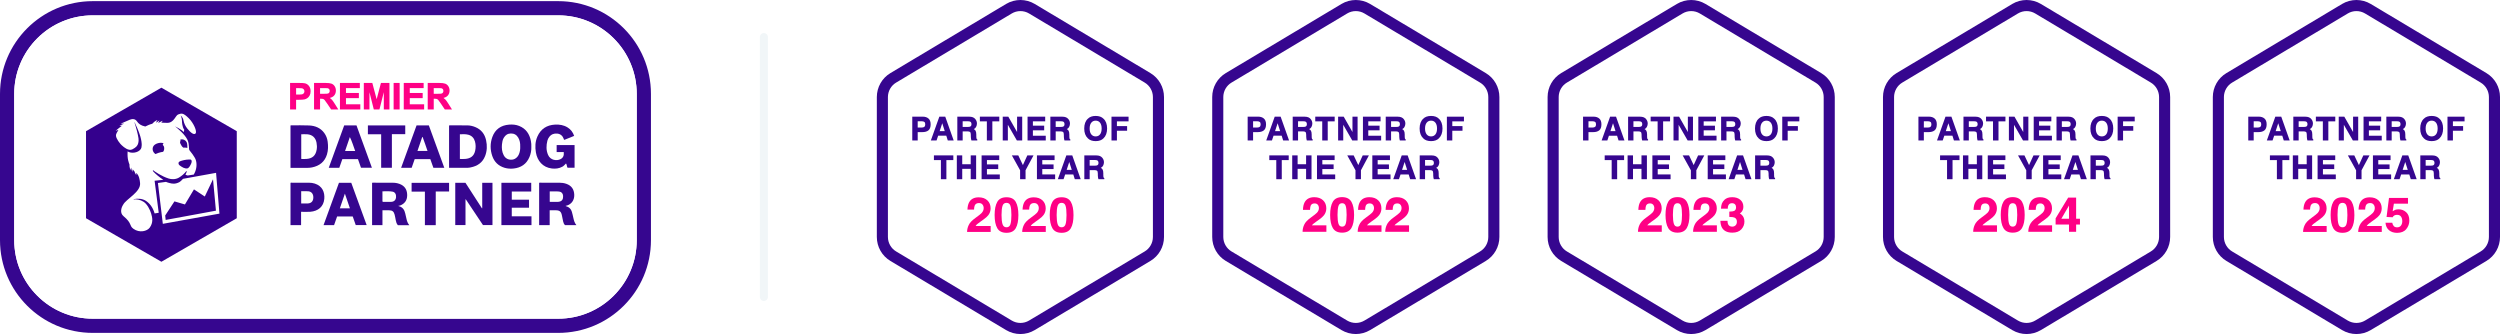
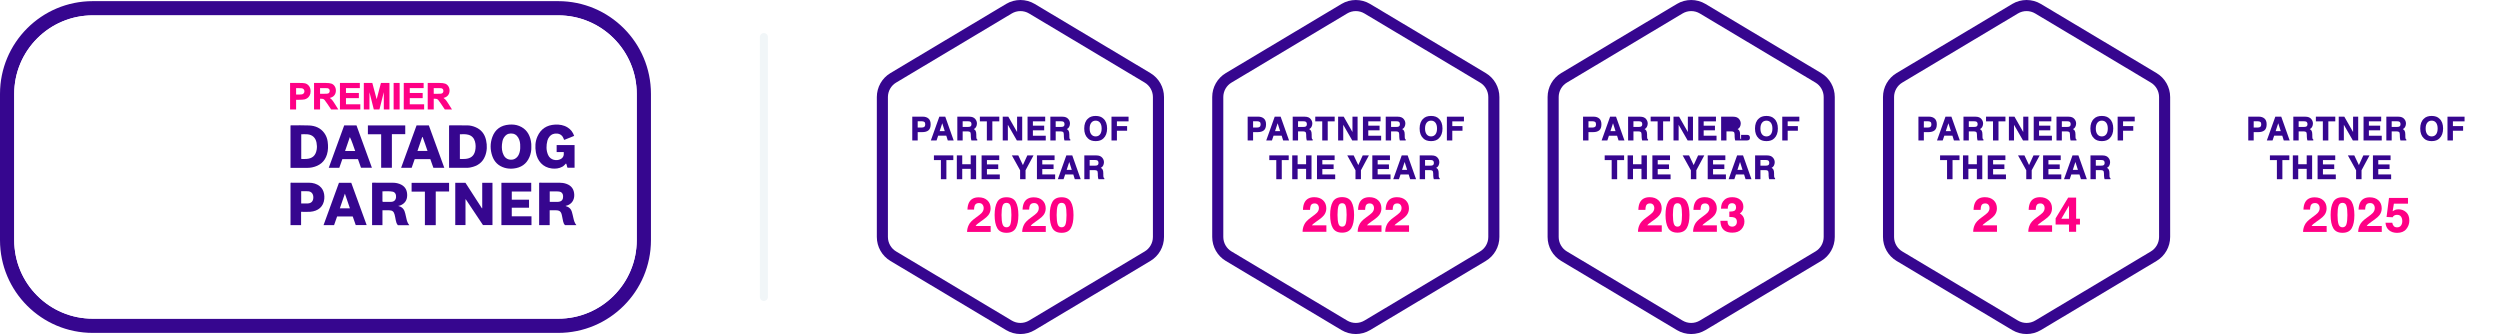
<svg xmlns="http://www.w3.org/2000/svg" id="a" viewBox="0 0 1951.776 260.789">
  <defs>
    <style>.c{fill:url(#a);}.d{fill:#f1f6f8;}.e{fill:#fff;}.f{fill:#34008d;}.g{fill:#36068f;}.h{fill:#ff0085;}</style>
    <linearGradient id="b" x1="161.631" y1="3304.806" x2="57.705" y2="3151.285" gradientTransform="translate(0 3388.577) scale(1 -1)" gradientUnits="userSpaceOnUse">
      <stop offset="0" stop-color="#ff0085" />
      <stop offset="1" stop-color="#f3a23a" />
    </linearGradient>
  </defs>
  <path class="d" d="M596.381,234.987c-1.73,0-3.133-1.402-3.133-3.133V28.935c0-1.73,1.402-3.133,3.133-3.133s3.133,1.402,3.133,3.133v202.919c0,1.73-1.402,3.133-3.133,3.133h0Z" />
  <path class="g" d="M435.785,12.005c8.282,0,16.311,1.62,23.863,4.814,7.3,3.088,13.858,7.51,19.493,13.145,5.635,5.635,10.057,12.193,13.145,19.493,3.194,7.552,4.814,15.581,4.814,23.863v114.149c0,8.282-1.62,16.311-4.814,23.863-3.088,7.3-7.51,13.858-13.145,19.493-5.635,5.635-12.193,10.057-19.493,13.145-7.552,3.194-15.581,4.814-23.863,4.814H72.423c-8.282,0-16.311-1.62-23.863-4.814-7.3-3.088-13.858-7.51-19.493-13.145-5.635-5.635-10.057-12.193-13.145-19.493-3.194-7.552-4.814-15.581-4.814-23.863v-114.149c0-8.282,1.62-16.311,4.814-23.863,3.088-7.3,7.51-13.858,13.145-19.493,5.635-5.635,12.193-10.057,19.493-13.145,7.552-3.194,15.581-4.814,23.863-4.814h363.362M435.785.897H72.423C32.425.897,0,33.322,0,73.32v114.149C0,227.467,32.425,259.892,72.423,259.892h363.362c39.998,0,72.423-32.425,72.423-72.423v-114.149c0-39.998-32.425-72.423-72.423-72.423h0Z" />
  <path class="e" d="M459.648,16.819c-7.551-3.194-15.58-4.814-23.863-4.814H72.423c-8.283,0-16.312,1.619-23.863,4.814-7.301,3.088-13.859,7.51-19.492,13.145-5.635,5.635-10.058,12.193-13.145,19.493-3.195,7.552-4.814,15.581-4.814,23.863v114.149c0,8.282,1.618,16.311,4.814,23.863,3.087,7.3,7.51,13.858,13.145,19.493,5.634,5.635,12.192,10.057,19.492,13.145,7.551,3.194,15.58,4.814,23.863,4.814h363.363c8.283,0,16.312-1.62,23.863-4.814,7.301-3.088,13.859-7.51,19.493-13.145,5.635-5.635,10.058-12.193,13.145-19.493,3.195-7.552,4.814-15.581,4.814-23.863v-114.149c0-8.282-1.618-16.311-4.814-23.863-3.087-7.3-7.51-13.858-13.145-19.493-5.633-5.635-12.192-10.057-19.493-13.145Z" />
  <polygon class="c" points="193.803 97.257 126.001 58.113 58.199 97.257 58.199 175.55 126.001 214.694 193.803 175.55 193.803 97.257" />
-   <polygon class="f" points="184.849 102.427 126.001 68.453 67.153 102.427 67.153 170.38 126.001 204.355 184.849 170.38 184.849 102.427" />
  <path class="e" d="M168.679,134.937l-25.799,4.675c-.641.822-2.218,2.272-2.981,2.648-3.26,1.64-5.463,1.165-7.363.671-1.224-.313-1.934-.485-2.952-.94l-6.295.862,3.823,31.894,44.201-7.965-2.629-31.845h-.005ZM129.34,171.707l-.372-3.466,7.221-11.015,8.195,2.394,7.049-11.774,8.45,5.576,6.418-13.463,2.281,24.516-39.247,7.231h.005ZM127.489,140.376c-3.187-2.046-6.482-4.979-7.921-6.604-.24-.181-.201-.994-.201-.994,1.302,1.013,6.697,4.866,12.4,6.628,2.012.622,5.101.857,7.779-.661,2.046-1.16,4.514-3.182,5.982-5.268l.269.47c-.01.308-.685,1.821-1.033,2.423.622.357,1.087.455,1.782.646l4.724-.739c1.694-2.736,2.913-7.157,1.615-11.362-.739-2.413-4.597-7.211-4.871-7.48-.969-.93.162-4.528-1.758-8.45-2.032-4.146-7.319-8.479-9.615-10.359.68.494,4.846,2.174,6.785,4.519.181-.245.26-1.503.426-1.821-1.664-2.183-1.797-6.07-1.797-7.108,0-1.904-.969-4.063-.969-4.063,0,0,1.669,1.322,2.1,3.593.509,2.692,1.596,4.817,3.03,6.609,2.717,3.388,5.175,5.125,6.413,3.872,1.483-1.503-1.503-8.229-5.326-11.984-4.455-4.377-5.625-3.813-8.239-2.878-2.086.744-3.216,6.673-8.655,6.555-.925-.108-3.295-.166-4.47-.157.612-.852,1.136-1.513,1.136-1.513,0,0-1.826.734-3.378,1.664l-.122-.181c.524-1.106,1.092-1.802,1.092-1.802,0,0-1.459.876-2.79,1.924.245-1.317,1.16-2.159,1.16-2.159,0,0-1.841.333-4.191,2.918-2.668.729-3.309,1.209-5.434,2.149-3.456-.754-5.086-1.973-6.638-4.21-1.185-1.708-3.29-1.968-5.444-1.087-3.133,1.302-7.103,3.074-7.103,3.074,0,0,1.292-.049,2.639.01-1.846.7-3.618,1.66-3.618,1.66,0,0,.867-.029,1.929-.01-.739.612-1.145.906-1.846,1.371-1.689,1.224-3.055,2.639-3.055,2.639,0,0,1.145-.524,2.174-.813-.72,1.65-2.144,2.859-1.88,4.881.25,1.846,2.511,5.639,5.434,7.965.25.201,4.239,3.892,7.25,2.374,3.006-1.513,4.191-2.864,4.685-4.93.583-2.374.25-4.171-.989-9.326-.411-1.704-1.474-5.204-1.992-6.878l.117-.083c.984,2.076,3.5,7.549,4.514,11.22,1.586,5.733,1.087,8.64.362,9.703-2.183,3.216-7.784,3.637-10.329,1.855-.387,6.168.989,8.885,1.454,10.256-.235,1.571.788,4.494.788,4.494,0,0,.117-1.327.583-2.027.127,1.562.911,3.417.911,3.417,0,0-.049-1.145.308-2.134.504.852.876,1.057,1.351,1.699.475,1.669,1.434,2.888,1.434,2.888,0,0-.157-.896-.069-1.826,2.335,2.242,2.737,5.517,2.971,8.028.656,6.917-10.902,12.41-13.144,16.738-1.699,2.56-2.712,6.614.162,9.003,6.952,5.772,4.279,7.358,7.759,9.894,4.773,3.476,10.745,1.919,12.777-.911,2.83-3.941,2.1-7.661,1.052-11.137-.822-2.717-3.055-7.236-5.816-8.988-2.82-1.787-5.566-2.125-7.891-1.885l.215-.245c3.344-.666,6.839-.299,9.37,1.332,2.874,1.846,5.498,5.013,6.873,9.864,1.557-.22,1.777-.323,3.202-.524l-3.211-24.996,6.79-.749-.005.005ZM143.605,109.085c2.957,1.376,2.57,3.99,2.653,5.532.025.441.015.739-.02.945-.411-.22-1.057-.382-2.081-.338-.299.015-.592.049-.876.093-1.092-.583-1.743-1.728-2.34-2.942-.054-.113-.098-.21-.137-.308-.02-.044-.039-.093-.054-.132-.005-.02-.015-.039-.02-.059-.328-1.038-.108-1.248.029-1.567.142-.328.676-.597-.113-.871-.069-.025-.152-.039-.25-.054.519-.646,2.086-.808,3.202-.289l.005-.01ZM139.953,126.248c.578-.446,3.197-1.288,5.62-1.576,1.273-.152,3.089-.235,3.476-.02.769.426.769,1.738.24,2.952-.764,1.762-1.851,3.711-3.079,3.872-2.002.264-3.897-.818-6.061-2.433-.773-.578-1.243-1.983-.201-2.79l.005-.005ZM120.978,112.864c3.177-2.169,7.27-1.312,6.584-.661-1.307,1.243.431.876.622,3.172.137,1.689-.416,2.624-.891,3.153-.989.132-2.198.372-3.647.842-.862.279-1.606.588-2.262.901-.171-.113-.357-.25-.583-.441-2.242-1.939-2.169-5.365.171-6.961l.005-.005Z" />
  <path class="g" d="M363.417,155.703v20.021h-7.991v-33.002h7.964c4.223,6.542,8.528,13.209,12.832,19.877.084-.011.168-.023.252-.034v-19.858h8.005v33.018h-7.41c-4.409-6.61-8.915-13.364-13.42-20.119-.077.032-.155.065-.232.097h-0Z" />
  <path class="g" d="M350.588,130.995v-32.889c.205-.318.525-.255.812-.255,4.481.007,8.962.004,13.443.04,2.163.017,4.244.512,6.237,1.333,4.642,1.914,7.364,5.423,8.418,10.27.907,4.174.792,8.321-.761,12.321-1.998,5.144-6.013,7.85-11.293,8.887-.682.134-1.378.276-2.068.28-4.877.024-9.754.013-14.787.013h0ZM359.031,104.834v19.266c1.407,0,2.703.075,3.987-.013,4.46-.306,7.017-2.295,7.929-6.325.553-2.443.542-4.951-.161-7.381-.773-2.672-2.486-4.489-5.234-5.21-2.141-.562-4.316-.412-6.521-.337h-0Z" />
  <path class="g" d="M226.795,97.951c.218-.043.359-.095.5-.095,4.681.01,9.37-.136,14.042.085,4.752.225,8.94,1.914,11.854,5.935,1.455,2.009,2.309,4.282,2.63,6.734.435,3.326.45,6.633-.536,9.895-1.769,5.854-5.881,9-11.702,10.196-1.172.241-2.362.345-3.563.342-4.376-.008-8.751-.003-13.226-.003v-33.09h0ZM235.19,104.82v19.281c1.409,0,2.702.075,3.983-.013,4.73-.325,7.237-2.56,8.06-7.236.319-1.815.235-3.653-.116-5.478-.75-3.893-3.261-6.233-7.216-6.535-1.526-.116-3.069-.019-4.711-.019h0Z" />
  <path class="g" d="M429.143,175.789h-8.238v-32.949c.276-.316.648-.204.98-.205,4.931-.004,9.863-.009,14.794.013,1.848.008,3.664.238,5.43.852,4.072,1.415,6.09,4.299,6.219,8.656.13,4.388-2.456,7.268-5.562,8.264-.377.121-.768.195-1.158.292.203.421.647.375,1.005.505,1.966.716,3.237,2.12,3.825,4.089.468,1.568.815,3.173,1.174,4.771.446,1.988.908,3.963,2.398,5.686h-8.873c-.843-.74-1.254-1.795-1.5-2.919-.351-1.602-.639-3.218-.982-4.821-.618-2.889-1.774-3.824-4.755-3.854-1.537-.015-3.074-.003-4.756-.003v11.622h0ZM429.181,157.477c.183.06.273.115.363.115,1.79.01,3.581.008,5.371.02.7.005,1.386-.059,2.066-.245,1.909-.524,2.761-1.937,2.637-4.409-.096-1.905-1.206-3.212-3.087-3.415-2.417-.26-4.846-.076-7.349-.117v8.051h-0Z" />
  <path class="g" d="M319.529,175.792h-8.901c-1.044-1.123-1.386-2.51-1.665-3.928-.287-1.46-.515-2.937-.901-4.372-.65-2.417-1.797-3.272-4.28-3.315-1.681-.029-3.363-.005-5.196-.005v11.589h-8.098v-32.946c.176-.26.498-.179.783-.179,5.127.001,10.253-.015,15.38.027,2.308.018,4.554.436,6.623,1.525,3.508,1.847,4.722,4.956,4.598,8.69-.112,3.374-1.756,5.823-4.836,7.276-.633.299-1.303.462-2.005.541.073.087.124.207.199.225,3.12.739,4.555,2.943,5.178,5.88.309,1.456.694,2.896.998,4.353.337,1.621.935,3.12,2.124,4.641h-0ZM298.781,157.611c.554,0,1.099.002,1.644-0,1.693-.006,3.389.049,5.077-.038,2.185-.113,3.493-1.431,3.697-3.563.215-2.253-.769-4.005-2.689-4.388-2.591-.517-5.219-.215-7.931-.259,0,2.433-.005,4.664.005,6.895.002.389-.091.793.198,1.353h0Z" />
  <path class="g" d="M440.137,118.725h-5.556v-5.462h13.994v17.689h-5.506c-.603-.978-.412-2.288-1.171-3.353-.925.958-1.738,1.942-2.889,2.567-2.552,1.387-5.274,1.698-8.103,1.38-7.184-.809-11.433-6.055-12.521-12.494-.715-4.23-.604-8.438,1.16-12.442,2.624-5.958,7.307-8.974,13.745-9.329,3.493-.193,6.854.334,9.877,2.245,2.442,1.544,4.111,3.693,5.082,6.566-2.598,1.052-5.154,2.087-7.634,3.09-.48-.149-.404-.513-.5-.772-.867-2.352-2.493-3.837-5.01-4.117-2.542-.282-4.707.531-6.311,2.608-.677.878-1.174,1.861-1.442,2.922-.946,3.746-1.033,7.471.526,11.098,1.796,4.179,6.619,4.88,9.715,3.331,2.005-1.003,2.849-2.768,2.543-5.528h.001Z" />
  <path class="g" d="M414.819,114.757c.089,2.711-.408,5.332-1.462,7.838-2.329,5.536-6.644,8.376-12.504,8.987-2.286.238-4.583.083-6.808-.559-4.848-1.4-8.118-4.527-9.737-9.268-1.676-4.905-1.718-9.891.056-14.768,2.197-6.041,6.708-9.175,13.063-9.685,2.7-.217,5.372-.005,7.922,1.028,5.281,2.14,8.045,6.252,9.118,11.667.31,1.564.423,3.152.352,4.761h0ZM406.132,114.373c.081-2.418-.269-4.753-1.511-6.88-1.285-2.202-3.211-3.335-5.772-3.295-2.509.04-4.323,1.252-5.562,3.401-.917,1.59-1.236,3.35-1.4,5.127-.268,2.903-.03,5.753,1.332,8.408.856,1.67,2.153,2.837,3.994,3.326,3.39.901,6.547-.731,7.947-4.111.792-1.911,1.065-3.915.972-5.976h0Z" />
  <path class="g" d="M256.668,130.997c4.035-11.079,8.038-22.07,12.052-33.09h9.6c3.991,10.96,7.99,21.945,12.039,33.066h-8.524c-.761-2.167-1.545-4.399-2.36-6.722h-12.216c-.787,2.245-1.57,4.48-2.364,6.745h-8.226ZM277.297,117.875c-1.367-3.685-2.406-7.369-4.153-10.886-1.233,3.593-2.467,7.186-3.737,10.886h7.89-0Z" />
  <path class="g" d="M346.858,131.004h-8.506c-.783-2.206-1.587-4.473-2.406-6.78h-12.194c-.784,2.248-1.564,4.484-2.358,6.764h-8.236c4.03-11.062,8.032-22.044,12.05-33.073h9.599c3.977,10.919,7.977,21.902,12.051,33.088h0ZM329.957,106.988c-.106-.005-.212-.009-.319-.014-1.233,3.602-2.466,7.203-3.719,10.861h7.845c-1.338-3.686-2.398-7.329-3.808-10.847h0Z" />
  <path class="g" d="M277.731,175.725c-.807-2.306-1.576-4.501-2.357-6.731h-12.186c-.794,2.265-1.58,4.507-2.378,6.783h-8.22c4.029-11.07,8.017-22.027,12.03-33.053h9.62c3.975,10.914,7.99,21.937,12.02,33h-8.529ZM273.182,162.641c-1.293-3.781-2.545-7.442-3.92-11.463-1.385,4.031-2.65,7.711-3.939,11.463h7.859Z" />
  <path class="g" d="M391.456,175.753v-33.048h23.282v6.817h-15.185v6.377h13.466v6.261h-13.48v6.719h15.396v6.874h-23.478 0Z" />
  <path class="g" d="M235.057,165.36v10.399h-8.252v-32.963c.163-.232.483-.161.77-.161,4.583.001,9.166-.001,13.749.02,1.5.007,2.989.204,4.416.66,5.933,1.895,7.903,6.766,7.44,11.959-.543,6.085-4.822,9.553-10.872,10.055-2.319.193-4.668.031-7.252.031h0ZM235.14,158.84c1.846,0,3.539.065,5.226-.015,2.648-.126,4.139-1.728,4.249-4.424.117-2.857-1.297-4.812-3.918-5.07-1.812-.178-3.656-.034-5.556-.034v9.543h0Z" />
  <path class="g" d="M340.188,175.784h-8.469v-26.182h-10.379v-6.855h29.268v6.749h-10.42v26.288Z" />
  <path class="g" d="M305.945,104.742v26.229h-8.368v-26.147h-10.361v-6.909h29.163v6.827h-10.435Z" />
  <path class="h" d="M238.194,65.06c-.782-.208-2.385-.311-4.9-.311h-6.825v20.709h4.7v-7.567h2.315c1.882,0,3.277-.097,4.271-.296.751-.161,1.496-.499,2.215-1.0.729-.505,1.337-1.209,1.806-2.092.469-.88.709-1.978.709-3.257,0-1.661-.414-3.043-1.229-4.108-.817-1.059-1.849-1.758-3.062-2.077ZM231.17,68.792h1.631c1.427,0,2.388.044,2.858.132.588.106,1.061.364,1.442.786.377.417.56.936.56,1.587,0,.534-.132.983-.402,1.376-.266.39-.641.681-1.113.869-.345.132-1.159.29-3.085.29h-1.891v-5.041Z" />
  <path class="h" d="M259.014,77.738c-.424-.455-.937-.886-1.529-1.291,1.427-.326,2.545-.933,3.333-1.804.936-1.036,1.411-2.365,1.411-3.946,0-1.241-.312-2.362-.927-3.333-.619-.98-1.458-1.669-2.495-2.054-1.014-.376-2.579-.56-4.785-.56h-8.849v20.709h4.702v-8.374h.494c.888,0,1.538.07,1.932.208.376.132.742.381,1.087.748.37.393,1.077,1.37,2.102,2.908l3.025,4.51h5.604l-2.76-4.41c-.987-1.593-1.755-2.673-2.346-3.31ZM249.875,68.792h2.834c2.008,0,2.693.035,2.902.062.587.1,1.022.323,1.334.684.307.352.461.827.461,1.42,0,.534-.119.977-.355,1.323-.233.343-.55.578-.97.722-.308.106-1.172.229-3.536.229h-2.67v-4.439Z" />
  <polygon class="h" points="270.097 76.62 280.168 76.62 280.168 72.589 270.097 72.589 270.097 68.792 280.921 68.792 280.921 64.749 265.396 64.749 265.396 85.458 281.303 85.458 281.303 81.427 270.097 81.427 270.097 76.62" />
  <polygon class="h" points="294.057 77.483 290.732 64.99 290.669 64.749 284.031 64.749 284.031 85.458 288.445 85.458 288.445 71.976 291.834 85.458 296.241 85.458 299.643 71.967 299.643 85.458 304.057 85.458 304.057 64.749 297.406 64.749 294.057 77.483" />
  <rect class="h" x="307.305" y="64.749" width="4.7" height="20.709" />
  <polygon class="h" points="319.915 76.62 329.986 76.62 329.986 72.589 319.915 72.589 319.915 68.792 330.739 68.792 330.739 64.749 315.214 64.749 315.214 85.458 331.122 85.458 331.122 81.427 319.915 81.427 319.915 76.62" />
  <path class="h" d="M350.105,81.048c-.987-1.593-1.755-2.673-2.346-3.31-.424-.455-.937-.886-1.529-1.291,1.427-.326,2.545-.933,3.333-1.804.936-1.036,1.411-2.365,1.411-3.946,0-1.241-.312-2.362-.927-3.333-.619-.98-1.458-1.669-2.495-2.054-1.014-.376-2.579-.56-4.785-.56h-8.849v20.709h4.702v-8.374h.494c.888,0,1.538.07,1.932.208.376.132.742.381,1.087.748.37.393,1.077,1.37,2.102,2.908l3.025,4.51h5.604l-2.76-4.41ZM338.62,68.792h2.834c2.008,0,2.693.035,2.902.062.587.1,1.022.323,1.334.684.307.352.461.827.461,1.42,0,.534-.119.977-.355,1.323-.233.343-.55.578-.97.722-.308.106-1.172.229-3.536.229h-2.67v-4.439Z" />
  <path class="e" d="M1208.231,75.766v109.257c0,7.67,4.031,14.775,10.616,18.709l90.302,53.968c6.885,4.117,15.477,4.117,22.362,0l90.302-53.968c6.582-3.934,10.616-11.039,10.616-18.709v-109.257c0-7.67-4.031-14.775-10.616-18.709l-90.302-53.968c-6.885-4.117-15.477-4.117-22.362,0l-90.302,53.968c-6.582,3.934-10.616,11.039-10.616,18.709Z" />
  <path class="g" d="M1320.329,8.657c2.372,0,4.704.643,6.74,1.86l90.302,53.968c3.948,2.358,6.397,6.681,6.397,11.278v109.257c0,4.599-2.452,8.919-6.397,11.278l-90.304,53.968c-2.037,1.217-4.369,1.86-6.74,1.86s-4.704-.643-6.74-1.86l-90.302-53.968c-3.948-2.358-6.397-6.681-6.397-11.278v-109.257c0-4.599,2.452-8.919,6.397-11.278l90.304-53.968c2.037-1.217,4.369-1.86,6.74-1.86M1320.329.001c-3.87,0-7.737,1.029-11.181,3.087l-90.302,53.968c-6.582,3.934-10.616,11.039-10.616,18.709v109.257c0,7.67,4.031,14.775,10.616,18.709l90.302,53.968c3.444,2.058,7.311,3.087,11.181,3.087s7.737-1.029,11.181-3.087l90.302-53.968c6.582-3.934,10.616-11.039,10.616-18.709v-109.257c0-7.67-4.031-14.775-10.616-18.709l-90.302-53.968C1328.066,1.03,1324.199.001,1320.329.001h0Z" />
  <path class="h" d="M1286.944,174.901c.479-.412,1.374-1.083,2.653-1.992l2.079-1.476c1.761-1.247,3.048-2.4,3.823-3.421,1.192-1.555,1.798-3.356,1.798-5.356,0-2.606-.86-4.732-2.554-6.322-1.689-1.585-3.987-2.387-6.831-2.387-3.612,0-6.165,1.374-7.589,4.081-.74,1.411-1.163,3.277-1.247,5.55l-.01.243h5.515l.01-.224c.06-1.443.248-2.504.559-3.152.534-1.103,1.52-1.637,3.016-1.637,1.091,0,1.903.338,2.482,1.028.579.696.874,1.582.874,2.641,0,1.307-.524,2.529-1.558,3.632-.693.728-2.246,1.957-4.615,3.654-2.782,1.985-4.573,3.9-5.323,5.684-.777,1.592-1.195,3.371-1.244,5.291l-.007.238h18.574l.005-.003v-5.043h-11.342c.268-.383.581-.728.934-1.031Z" />
  <path class="h" d="M1309.636,153.898c-3.438,0-5.89,1.235-7.283,3.672-1.369,2.395-2.064,5.83-2.064,10.215s.696,7.815,2.064,10.197c1.394,2.425,3.843,3.654,7.283,3.654,3.438,0,5.89-1.23,7.283-3.654,1.369-2.382,2.064-5.813,2.064-10.197s-.691-7.82-2.054-10.215c-1.399-2.437-3.855-3.672-7.293-3.672ZM1306.794,160.784c.47-1.438,1.399-2.136,2.842-2.136h.003c1.441,0,2.362.698,2.812,2.134.47,1.5.708,3.855.708,7.003,0,3.001-.238,5.321-.703,6.896-.457,1.52-1.376,2.258-2.82,2.258s-2.37-.735-2.839-2.251c-.489-1.58-.738-3.902-.738-6.903,0-3.145.248-5.5.735-7Z" />
  <path class="h" d="M1329.961,174.901c.479-.412,1.374-1.083,2.653-1.992l2.079-1.476c1.761-1.247,3.048-2.4,3.823-3.421,1.192-1.555,1.798-3.356,1.798-5.356,0-2.606-.86-4.732-2.554-6.322-1.689-1.585-3.987-2.387-6.831-2.387-3.612,0-6.165,1.374-7.589,4.081-.74,1.411-1.163,3.277-1.247,5.55l-.01.243h5.515l.01-.224c.06-1.443.248-2.504.559-3.152.534-1.103,1.52-1.637,3.016-1.637,1.09,0,1.903.338,2.482,1.028.579.696.874,1.582.874,2.641,0,1.307-.524,2.529-1.558,3.632-.693.728-2.246,1.957-4.615,3.654-2.782,1.985-4.573,3.9-5.323,5.684-.778,1.592-1.195,3.371-1.245,5.291l-.007.238h18.574l.005-.003v-5.043h-11.342c.268-.383.581-.728.934-1.031Z" />
  <path class="h" d="M1359.822,167.762c-.599-.549-1.108-.919-1.538-1.115.46-.273.907-.658,1.336-1.15.956-1.105,1.441-2.484,1.441-4.089,0-2.261-.81-4.091-2.407-5.438-1.585-1.336-3.694-2.014-6.265-2.014-1.381,0-2.566.169-3.522.504-.961.335-1.804.83-2.509,1.473-.931.894-1.622,1.883-2.064,2.956-.407,1.195-.638,2.474-.688,3.803l-.01.241h5.328l-.005-.238c-.022-1.24.243-2.241.792-2.974.529-.72,1.351-1.071,2.509-1.071.996,0,1.776.295,2.318.874.547.581.822,1.356.822,2.3,0,1.468-.522,2.412-1.595,2.887-.636.288-1.794.447-3.443.474h-.229v4.181h.234c1.687,0,2.931.159,3.701.475,1.327.549,1.97,1.617,1.97,3.267,0,1.237-.358,2.193-1.063,2.844-.713.653-1.557.986-2.514.986-1.585,0-2.643-.584-3.237-1.784-.323-.658-.487-1.505-.487-2.521v-.234h-5.582l.01.243c.087,2.131.527,3.885,1.309,5.214,1.495,2.506,4.188,3.778,8.001,3.778l.01.002c3.09,0,5.463-.882,7.052-2.618,1.582-1.731,2.385-3.768,2.385-6.054,0-2.184-.693-3.935-2.062-5.204Z" />
  <path class="g" d="M1340.114,109.674h-14.209v-18.603h13.767v3.676h-9.596v3.386h8.809v3.617h-8.809v4.196h10.041v3.729h-.002Z" />
-   <path class="g" d="M1359.296,109.674h-4.581l-.047-.169c-.117-.412-.199-.735-.251-.989-.102-.524-.157-1.063-.164-1.605l-.025-1.684c-.015-1.086-.204-1.808-.561-2.146-.36-.343-1.073-.514-2.121-.514h-3.679v7.112h-4.171v-18.603h9.129c1.299.025,2.315.189,3.026.487.715.301,1.329.748,1.828,1.331.407.477.735,1.011.974,1.587.238.586.363,1.257.363,1.997,0,.894-.229,1.784-.678,2.648-.385.735-.981,1.297-1.776,1.672.628.335,1.098.773,1.396,1.304.368.653.554,1.645.554,2.951v1.22c0,.812.03,1.361.092,1.635.085.41.276.698.581.884l.112.07v.82l0-.007ZM1347.864,99.094h4.061c.815,0,1.428-.092,1.821-.273h0c.671-.305.996-.904.996-1.831,0-1.014-.318-1.672-.969-2.007-.375-.196-.959-.293-1.739-.293h-4.171v4.407-.003Z" />
+   <path class="g" d="M1359.296,109.674h-4.581l-.047-.169c-.117-.412-.199-.735-.251-.989-.102-.524-.157-1.063-.164-1.605l-.025-1.684c-.015-1.086-.204-1.808-.561-2.146-.36-.343-1.073-.514-2.121-.514h-3.679v7.112h-4.171v-18.603h9.129c1.299.025,2.315.189,3.026.487.715.301,1.329.748,1.828,1.331.407.477.735,1.011.974,1.587.238.586.363,1.257.363,1.997,0,.894-.229,1.784-.678,2.648-.385.735-.981,1.297-1.776,1.672.628.335,1.098.773,1.396,1.304.368.653.554,1.645.554,2.951v1.22c0,.812.03,1.361.092,1.635.085.41.276.698.581.884l.112.07v.82l0-.007Zh4.061c.815,0,1.428-.092,1.821-.273h0c.671-.305.996-.904.996-1.831,0-1.014-.318-1.672-.969-2.007-.375-.196-.959-.293-1.739-.293h-4.171v4.407-.003Z" />
  <path class="g" d="M1379.079,110.178c-2.646,0-4.702-.735-6.111-2.188-1.871-1.759-2.822-4.335-2.822-7.644,0-3.376.954-5.952,2.832-7.654,1.396-1.441,3.453-2.176,6.098-2.176s4.7.735,6.111,2.188c1.861,1.694,2.809,4.268,2.809,7.644,0,3.306-.949,5.882-2.817,7.651-1.401,1.446-3.458,2.181-6.103,2.181l.002-.003ZM1379.079,94.196c-1.441,0-2.556.514-3.411,1.575-.857,1.058-1.289,2.598-1.289,4.578s.435,3.518,1.289,4.578c.857,1.058,1.972,1.575,3.411,1.575s2.551-.514,3.398-1.572c.84-1.061,1.267-2.603,1.267-4.581s-.427-3.51-1.272-4.573c-.842-1.061-1.952-1.577-3.391-1.577l-.003-.003Z" />
  <path class="g" d="M1395.663,109.674h-4.233v-18.579h13.325v3.654h-9.094v3.704h7.962v3.617h-7.962v7.604h.003Z" />
  <path class="g" d="M1240.136,109.674h-4.233v-18.603h8.133c1.871,0,3.386.492,4.506,1.458,1.133.976,1.704,2.499,1.704,4.521,0,2.203-.576,3.793-1.709,4.72-1.12.917-2.73,1.381-4.787,1.381h-3.617v6.521l.003.003ZM1240.136,99.561h3.296c.832,0,1.483-.199,1.938-.594.437-.385.658-1.023.658-1.893,0-.865-.221-1.483-.658-1.836-.452-.365-1.103-.551-1.938-.551h-3.296s0,4.874,0,4.874Z" />
  <path class="g" d="M1268.236,109.674h-4.611l-1.17-3.729h-6.342l-1.254,3.729h-4.461l6.64-18.603h4.611l.055.157,6.533,18.447ZM1257.289,102.353h3.962l-1.948-6.143-2.012,6.143h-.003Z" />
  <path class="g" d="M1286.668,109.674h-4.581l-.047-.169c-.117-.412-.199-.735-.251-.989-.102-.524-.157-1.063-.164-1.605l-.025-1.684c-.015-1.086-.204-1.808-.561-2.146-.36-.343-1.073-.514-2.121-.514h-3.679v7.112h-4.171v-18.603h9.129c1.299.025,2.315.189,3.026.487.715.301,1.329.748,1.828,1.331.407.477.735,1.011.974,1.587.238.586.363,1.257.363,1.997,0,.894-.229,1.784-.678,2.648-.385.735-.981,1.297-1.776,1.672.628.335,1.098.773,1.396,1.304.368.653.554,1.645.554,2.951v1.22c0,.812.03,1.361.092,1.635.085.41.276.698.581.884l.112.07v.82l0-.007ZM1275.236,99.094h4.061c.815,0,1.428-.092,1.821-.273h0c.671-.305.996-.904.996-1.831,0-1.014-.318-1.672-.969-2.007-.375-.196-.959-.293-1.739-.293h-4.171v4.407-.003Z" />
  <path class="g" d="M1298.406,109.674h-4.28v-14.925h-5.45v-3.676h15.158v3.676h-5.425v14.925h-.003Z" />
  <path class="g" d="M1321.721,109.674h-4.158l-.067-.117-6.97-12.125v12.242h-3.999v-18.603h4.345l.067.117,6.787,11.896v-12.016h3.997v18.606Z" />
  <path class="g" d="M1262.528,139.913h-4.28v-14.925h-5.45v-3.676h15.158v3.676h-5.425v14.925h-.003Z" />
  <path class="g" d="M1285.757,139.913h-4.233v-8.096h-6.62v8.096h-4.218v-18.603h4.218v6.916h6.62v-6.916h4.233v18.603Z" />
  <path class="g" d="M1304.238,139.913h-14.209v-18.603h13.767v3.676h-9.596v3.386h8.809v3.617h-8.809v4.196h10.041v3.729h-.002Z" />
  <path class="g" d="M1337.396,136.184v-4.196h8.809v-3.617h-8.809v-3.386h9.596v-3.677h-13.767v18.603h14.211v-3.729h-10.041Z" />
  <path class="g" d="M1367.389,139.913h-4.611l-1.17-3.729h-6.342l-1.254,3.729h-4.461l6.64-18.603h4.611l.055.157,6.533,18.447ZM1356.442,132.592h3.962l-1.948-6.143-2.012,6.143h-.003Z" />
  <path class="g" d="M1324.34,139.913h-4.255v-6.99l-6.439-11.613h5.01l3.612,7.582,3.46-7.582h4.834l-6.223,11.611v6.993Z" />
  <path class="g" d="M1385.821,139.913h-4.581l-.047-.169c-.117-.412-.199-.735-.251-.989-.102-.524-.157-1.063-.164-1.605l-.025-1.684c-.015-1.086-.204-1.808-.561-2.146-.36-.343-1.073-.514-2.121-.514h-3.679v7.112h-4.171v-18.603h9.129c1.299.025,2.315.189,3.026.487.715.301,1.329.748,1.828,1.331.407.477.735,1.011.974,1.587.238.586.363,1.257.363,1.997,0,.894-.229,1.784-.678,2.648-.385.735-.981,1.297-1.776,1.672.628.335,1.098.773,1.396,1.304.368.653.554,1.645.554,2.951v1.22c0,.812.03,1.361.092,1.635.085.41.276.698.581.884l.112.07v.82l0-.007ZM1374.389,129.333h4.061c.815,0,1.428-.092,1.821-.273h0c.671-.305.996-.904.996-1.831,0-1.014-.318-1.672-.969-2.007-.375-.196-.959-.293-1.739-.293h-4.171v4.407-.003Z" />
  <path class="e" d="M946.393,75.765v109.258c0,7.67,4.031,14.775,10.616,18.709l90.302,53.968c6.885,4.117,15.477,4.117,22.362,0l90.302-53.968c6.582-3.934,10.616-11.039,10.616-18.709v-109.258c0-7.67-4.031-14.775-10.616-18.709l-90.302-53.968c-6.885-4.117-15.477-4.117-22.362,0l-90.302,53.968c-6.582,3.934-10.616,11.039-10.616,18.709Z" />
  <path class="g" d="M1058.489,8.657c2.372,0,4.704.643,6.74,1.86l90.302,53.968c3.948,2.358,6.397,6.681,6.397,11.278v109.258c0,4.599-2.452,8.919-6.397,11.278l-90.305,53.968c-2.037,1.217-4.369,1.86-6.74,1.86s-4.704-.643-6.74-1.86l-90.302-53.968c-3.948-2.358-6.397-6.681-6.397-11.278v-109.258c0-4.599,2.452-8.919,6.397-11.278l90.305-53.968c2.037-1.217,4.369-1.86,6.74-1.86M1058.489,0c-3.87,0-7.737,1.029-11.181,3.087l-90.302,53.968c-6.582,3.934-10.616,11.039-10.616,18.709v109.258c0,7.67,4.031,14.775,10.616,18.709l90.302,53.968c3.444,2.058,7.311,3.087,11.181,3.087s7.737-1.029,11.181-3.087l90.302-53.968c6.582-3.934,10.616-11.039,10.616-18.709v-109.258c0-7.67-4.031-14.775-10.616-18.709l-90.302-53.968C1066.227,1.029,1062.359,0,1058.489,0h0Z" />
  <path class="h" d="M1025.106,174.903c.479-.412,1.374-1.083,2.653-1.992l2.079-1.476c1.761-1.247,3.048-2.4,3.823-3.421,1.192-1.555,1.798-3.356,1.798-5.356,0-2.608-.86-4.735-2.554-6.322-1.689-1.585-3.987-2.387-6.832-2.387-3.612,0-6.166,1.374-7.589,4.081-.74,1.409-1.16,3.277-1.247,5.55l-.01.243h5.515l.01-.224c.06-1.446.248-2.506.559-3.152.534-1.103,1.52-1.637,3.016-1.637,1.091,0,1.903.338,2.482,1.028.579.696.874,1.583.874,2.641,0,1.307-.524,2.529-1.558,3.632-.691.728-2.243,1.957-4.615,3.654-2.78,1.985-4.573,3.9-5.324,5.684-.775,1.59-1.195,3.371-1.245,5.291l-.007.238h18.574l.005-.003v-5.043h-11.343c.268-.383.581-.725.934-1.031Z" />
  <path class="h" d="M1047.799,153.899c-3.441,0-5.89,1.235-7.284,3.672-1.369,2.392-2.064,5.828-2.064,10.215s.696,7.818,2.064,10.197c1.391,2.425,3.843,3.654,7.284,3.654,3.438,0,5.89-1.23,7.284-3.654,1.369-2.385,2.064-5.816,2.064-10.197s-.691-7.82-2.054-10.215c-1.401-2.437-3.853-3.672-7.294-3.672ZM1044.957,160.785c.469-1.438,1.396-2.136,2.842-2.136h.002c1.441,0,2.36.698,2.812,2.134.47,1.503.708,3.861.708,7.003,0,3.001-.238,5.321-.703,6.896-.457,1.52-1.376,2.258-2.82,2.258s-2.372-.735-2.839-2.251c-.489-1.577-.738-3.9-.738-6.904,0-3.147.248-5.503.735-7Z" />
  <path class="h" d="M1068.124,174.903c.479-.412,1.374-1.083,2.653-1.992l2.079-1.476c1.761-1.247,3.048-2.4,3.823-3.421,1.192-1.555,1.798-3.356,1.798-5.356,0-2.608-.859-4.735-2.554-6.322-1.689-1.585-3.987-2.387-6.832-2.387-3.612,0-6.166,1.374-7.589,4.081-.74,1.409-1.16,3.277-1.247,5.55l-.01.243h5.515l.01-.224c.06-1.446.248-2.506.559-3.152.534-1.103,1.52-1.637,3.016-1.637,1.091,0,1.903.338,2.482,1.028.579.696.874,1.583.874,2.641,0,1.307-.524,2.529-1.558,3.632-.691.728-2.243,1.957-4.615,3.654-2.78,1.985-4.573,3.9-5.324,5.684-.775,1.59-1.195,3.371-1.245,5.291l-.007.238h18.574l.005-.003v-5.043h-11.343c.268-.383.581-.725.934-1.031Z" />
  <path class="h" d="M1088.7,175.934c.268-.383.581-.725.934-1.031.479-.412,1.374-1.083,2.653-1.992l2.079-1.476c1.761-1.247,3.048-2.4,3.823-3.421,1.192-1.555,1.798-3.356,1.798-5.356,0-2.608-.859-4.735-2.554-6.322-1.689-1.585-3.987-2.387-6.832-2.387-3.612,0-6.166,1.374-7.589,4.081-.74,1.409-1.16,3.277-1.247,5.55l-.01.243h5.515l.01-.224c.06-1.446.248-2.506.559-3.152.534-1.103,1.52-1.637,3.016-1.637,1.091,0,1.903.338,2.482,1.028.579.696.874,1.583.874,2.641,0,1.307-.524,2.529-1.558,3.632-.691.728-2.243,1.957-4.615,3.654-2.78,1.985-4.573,3.9-5.324,5.684-.775,1.59-1.195,3.371-1.245,5.291l-.007.238h18.574l.005-.003v-5.043h-11.343Z" />
  <path class="g" d="M1078.274,109.673h-14.21v-18.604h13.767v3.677h-9.596v3.386h8.809v3.617h-8.809v4.196h10.041v3.729h-.002Z" />
  <path class="g" d="M1097.457,109.673h-4.581l-.047-.169c-.117-.412-.199-.735-.251-.989-.102-.524-.157-1.063-.164-1.605l-.025-1.684c-.015-1.086-.204-1.808-.561-2.146-.36-.343-1.073-.514-2.122-.514h-3.679v7.112h-4.171v-18.604h9.129c1.299.025,2.315.189,3.026.487.715.301,1.329.748,1.828,1.331.407.477.735,1.011.974,1.587.238.586.363,1.257.363,1.997,0,.894-.229,1.784-.678,2.648-.385.735-.981,1.297-1.776,1.672.628.335,1.098.773,1.396,1.304.368.653.554,1.645.554,2.951v1.22c0,.812.03,1.361.092,1.635.085.41.276.698.581.884l.112.07v.82l0-.007ZM1086.025,99.093h4.062c.815,0,1.428-.092,1.821-.273h0c.671-.306.996-.904.996-1.831,0-1.014-.318-1.672-.969-2.007-.375-.196-.959-.293-1.739-.293h-4.171v4.407-.003Z" />
  <path class="g" d="M1117.241,110.177c-2.646,0-4.703-.735-6.111-2.189-1.871-1.759-2.822-4.335-2.822-7.644,0-3.376.954-5.952,2.832-7.654,1.396-1.441,3.453-2.176,6.099-2.176s4.7.735,6.111,2.189c1.861,1.694,2.81,4.268,2.81,7.644,0,3.306-.949,5.883-2.817,7.651-1.401,1.446-3.458,2.181-6.104,2.181l.002-.003ZM1117.241,94.194c-1.441,0-2.556.514-3.411,1.575-.857,1.058-1.289,2.599-1.289,4.578s.435,3.518,1.289,4.578c.857,1.058,1.972,1.575,3.411,1.575s2.551-.514,3.398-1.573c.84-1.061,1.267-2.603,1.267-4.581s-.427-3.51-1.272-4.573c-.842-1.061-1.953-1.577-3.391-1.577l-.003-.003Z" />
  <path class="g" d="M1133.826,109.673h-4.233v-18.579h13.325v3.654h-9.095v3.704h7.962v3.617h-7.962v7.604h.003Z" />
  <path class="g" d="M978.294,109.673h-4.233v-18.604h8.133c1.871,0,3.386.492,4.506,1.458,1.133.976,1.704,2.499,1.704,4.521,0,2.204-.576,3.793-1.709,4.72-1.12.917-2.73,1.381-4.787,1.381h-3.617v6.521l.003.003ZM978.294,99.56h3.296c.832,0,1.483-.199,1.938-.594.437-.385.658-1.024.658-1.893,0-.865-.221-1.483-.658-1.836-.452-.365-1.103-.551-1.938-.551h-3.296s0,4.874,0,4.874Z" />
  <path class="g" d="M1006.395,109.673h-4.611l-1.17-3.729h-6.342l-1.254,3.729h-4.462l6.64-18.604h4.611l.055.157,6.533,18.448ZM995.447,102.352h3.962l-1.948-6.143-2.012,6.143h-.003Z" />
  <path class="g" d="M1024.827,109.673h-4.581l-.047-.169c-.117-.412-.199-.735-.251-.989-.102-.524-.157-1.063-.164-1.605l-.025-1.684c-.015-1.086-.204-1.808-.561-2.146-.36-.343-1.073-.514-2.122-.514h-3.679v7.112h-4.171v-18.604h9.129c1.299.025,2.315.189,3.026.487.715.301,1.329.748,1.828,1.331.407.477.735,1.011.974,1.587.238.586.363,1.257.363,1.997,0,.894-.229,1.784-.678,2.648-.385.735-.981,1.297-1.776,1.672.628.335,1.098.773,1.396,1.304.368.653.554,1.645.554,2.951v1.22c0,.812.03,1.361.092,1.635.085.41.276.698.581.884l.112.07v.82l0-.007ZM1013.395,99.093h4.062c.815,0,1.428-.092,1.821-.273h0c.671-.306.996-.904.996-1.831,0-1.014-.318-1.672-.969-2.007-.375-.196-.959-.293-1.739-.293h-4.171v4.407-.003Z" />
  <path class="g" d="M1036.565,109.673h-4.28v-14.925h-5.45v-3.677h15.158v3.677h-5.425v14.925h-.003Z" />
  <path class="g" d="M1059.882,109.673h-4.159l-.067-.117-6.971-12.125v12.242h-3.999v-18.604h4.345l.067.117,6.787,11.897v-12.016h3.997v18.607Z" />
  <path class="g" d="M1000.686,139.913h-4.28v-14.925h-5.45v-3.677h15.158v3.677h-5.425v14.925h-.003Z" />
  <path class="g" d="M1023.916,139.913h-4.233v-8.096h-6.62v8.096h-4.218v-18.604h4.218v6.916h6.62v-6.916h4.233v18.604Z" />
  <path class="g" d="M1042.398,139.913h-14.21v-18.604h13.767v3.677h-9.596v3.386h8.809v3.617h-8.809v4.196h10.041v3.729h-.002Z" />
  <path class="g" d="M1075.557,136.184v-4.196h8.809v-3.617h-8.809v-3.386h9.596v-3.677h-13.767v18.604h14.212v-3.729h-10.041Z" />
  <path class="g" d="M1105.551,139.913h-4.611l-1.17-3.729h-6.342l-1.254,3.729h-4.462l6.64-18.604h4.611l.055.157,6.533,18.448ZM1094.603,132.592h3.962l-1.948-6.143-2.012,6.143h-.003Z" />
  <path class="g" d="M1062.5,139.913h-4.255v-6.99l-6.439-11.614h5.011l3.612,7.582,3.461-7.582h4.834l-6.223,11.611v6.993Z" />
  <path class="g" d="M1123.983,139.913h-4.581l-.047-.169c-.117-.412-.199-.735-.251-.989-.102-.524-.157-1.063-.164-1.605l-.025-1.684c-.015-1.086-.204-1.808-.561-2.146-.36-.343-1.073-.514-2.122-.514h-3.679v7.112h-4.171v-18.604h9.129c1.299.025,2.315.189,3.026.487.715.301,1.329.748,1.828,1.331.407.477.735,1.011.974,1.587.238.586.363,1.257.363,1.997,0,.894-.229,1.784-.678,2.648-.385.735-.981,1.297-1.776,1.672.628.335,1.098.773,1.396,1.304.368.653.554,1.645.554,2.951v1.22c0,.812.03,1.361.092,1.635.085.41.276.698.581.884l.112.07v.82l0-.007ZM1112.551,129.333h4.062c.815,0,1.428-.092,1.821-.273h0c.671-.306.996-.904.996-1.831,0-1.014-.318-1.672-.969-2.007-.375-.196-.959-.293-1.739-.293h-4.171v4.407-.003Z" />
  <path class="e" d="M1470.067,75.765v109.258c0,7.67,4.031,14.775,10.616,18.709l90.302,53.968c6.885,4.117,15.477,4.117,22.362,0l90.302-53.968c6.582-3.934,10.616-11.039,10.616-18.709v-109.258c0-7.67-4.031-14.775-10.616-18.709l-90.302-53.968c-6.885-4.117-15.477-4.117-22.362,0l-90.302,53.968c-6.582,3.934-10.616,11.039-10.616,18.709Z" />
  <path class="g" d="M1582.166,8.657c2.372,0,4.704.643,6.74,1.86l90.302,53.968c3.948,2.358,6.397,6.681,6.397,11.278v109.258c0,4.599-2.452,8.919-6.397,11.278l-90.305,53.968c-2.037,1.217-4.369,1.86-6.74,1.86s-4.704-.643-6.74-1.86l-90.302-53.968c-3.948-2.358-6.397-6.681-6.397-11.278v-109.258c0-4.599,2.452-8.919,6.397-11.278l90.305-53.968c2.037-1.217,4.369-1.86,6.74-1.86M1582.166 0c-3.87,0-7.737,1.029-11.181,3.087l-90.302,53.968c-6.585,3.934-10.616,11.039-10.616,18.709v109.258c0,7.67,4.031,14.775,10.616,18.709l90.302,53.968c3.444,2.058,7.311,3.087,11.181,3.087s7.737-1.029,11.181-3.087l90.302-53.968c6.582-3.934,10.616-11.039,10.616-18.709v-109.258c0-7.67-4.031-14.775-10.616-18.709l-90.302-53.968C1589.904,1.029,1586.036 0,1582.166 0h0Z" />
  <path class="h" d="M1548.654,174.905c.479-.412,1.371-1.083,2.653-1.992l2.079-1.476c1.761-1.247,3.048-2.4,3.823-3.421,1.192-1.555,1.798-3.356,1.798-5.356,0-2.606-.86-4.732-2.554-6.322-1.689-1.585-3.99-2.387-6.832-2.387-3.612,0-6.166,1.374-7.589,4.082-.743,1.413-1.163,3.279-1.247,5.55l-.01.243h5.515l.01-.224c.057-1.443.246-2.502.559-3.152.532-1.103,1.52-1.637,3.016-1.637,1.091,0,1.903.338,2.482,1.028.579.696.874,1.582.874,2.641,0,1.304-.524,2.526-1.558,3.629-.693.728-2.246,1.957-4.616,3.654-2.782,1.985-4.576,3.9-5.324,5.684-.777,1.592-1.197,3.374-1.244,5.291l-.005.238h18.577v-5.043h-11.343c.268-.383.581-.73.934-1.031Z" />
-   <path class="h" d="M1571.349,153.899c-3.438,0-5.89,1.235-7.284,3.672-1.369,2.395-2.064,5.833-2.064,10.215s.696,7.813,2.064,10.197c1.394,2.425,3.845,3.654,7.284,3.654,3.441,0,5.89-1.23,7.284-3.654,1.369-2.38,2.064-5.813,2.064-10.197s-.691-7.82-2.054-10.215c-1.399-2.437-3.855-3.672-7.293-3.672ZM1568.507,160.785c.47-1.438,1.399-2.136,2.842-2.136h.002c1.443,0,2.362.698,2.812,2.134.469,1.498.708,3.853.708,7.003,0,3.001-.238,5.321-.703,6.896-.455,1.52-1.379,2.258-2.82,2.258s-2.37-.735-2.839-2.251c-.489-1.583-.738-3.905-.738-6.904,0-3.143.248-5.497.735-7Z" />
  <path class="h" d="M1591.672,174.905c.479-.412,1.371-1.083,2.653-1.992l2.079-1.476c1.761-1.247,3.048-2.4,3.823-3.421,1.192-1.555,1.798-3.356,1.798-5.356,0-2.606-.86-4.732-2.554-6.322-1.689-1.585-3.99-2.387-6.832-2.387-3.612,0-6.166,1.374-7.589,4.082-.743,1.413-1.163,3.279-1.247,5.55l-.01.243h5.515l.01-.224c.057-1.443.246-2.502.559-3.152.532-1.103,1.52-1.637,3.016-1.637,1.091,0,1.903.338,2.482,1.028.579.696.874,1.582.874,2.641,0,1.304-.524,2.526-1.558,3.629-.693.728-2.246,1.957-4.616,3.654-2.782,1.985-4.576,3.9-5.324,5.684-.777,1.592-1.197,3.374-1.244,5.291l-.005.238h18.577v-5.043h-11.343c.268-.383.581-.73.934-1.031Z" />
  <path class="h" d="M1620.856,170.759v-16.515h-6.198l-9.785,16.155-.035.057v4.837h10.463v5.686h5.552l.002-.002v-5.686h2.989v-4.531h-2.989ZM1609.322,170.762l5.979-10.309v10.309h-5.979Z" />
  <path class="g" d="M1601.95,109.673h-14.21v-18.604h13.767v3.677h-9.596v3.386h8.809v3.617h-8.809v4.196h10.041v3.729h-.002Z" />
  <path class="g" d="M1621.133,109.673h-4.581l-.047-.169c-.117-.412-.199-.735-.251-.989-.102-.524-.157-1.063-.164-1.605l-.025-1.684c-.015-1.086-.204-1.808-.561-2.146-.36-.343-1.073-.514-2.122-.514h-3.679v7.112h-4.171v-18.604h9.129c1.299.025,2.315.189,3.026.487.715.301,1.329.748,1.828,1.331.407.477.735,1.011.974,1.587.238.586.363,1.257.363,1.997,0,.894-.229,1.784-.678,2.648-.385.735-.981,1.297-1.776,1.672.628.335,1.098.773,1.396,1.304.368.653.554,1.645.554,2.951v1.22c0,.812.03,1.361.092,1.635.085.41.276.698.581.884l.112.07v.82l0-.007ZM1609.701,99.093h4.062c.815,0,1.428-.092,1.821-.273h0c.671-.306.996-.904.996-1.831,0-1.014-.318-1.672-.969-2.007-.375-.196-.959-.293-1.739-.293h-4.171v4.407-.003Z" />
  <path class="g" d="M1640.917,110.177c-2.646,0-4.703-.735-6.111-2.189-1.871-1.759-2.822-4.335-2.822-7.644,0-3.376.954-5.952,2.832-7.654,1.396-1.441,3.453-2.176,6.099-2.176s4.7.735,6.111,2.189c1.861,1.694,2.81,4.268,2.81,7.644,0,3.306-.949,5.883-2.817,7.651-1.401,1.446-3.458,2.181-6.104,2.181l.002-.003ZM1640.917,94.194c-1.441,0-2.556.514-3.411,1.575-.857,1.058-1.289,2.599-1.289,4.578s.435,3.518,1.289,4.578c.857,1.058,1.972,1.575,3.411,1.575s2.551-.514,3.398-1.573c.84-1.061,1.267-2.603,1.267-4.581s-.427-3.51-1.272-4.573c-.842-1.061-1.953-1.577-3.391-1.577l-.003-.003Z" />
  <path class="g" d="M1657.501,109.673h-4.233v-18.579h13.325v3.654h-9.095v3.704h7.962v3.617h-7.962v7.604h.003Z" />
  <path class="g" d="M1501.969,109.673h-4.233v-18.604h8.133c1.871,0,3.386.492,4.506,1.458,1.133.976,1.704,2.499,1.704,4.521,0,2.204-.576,3.793-1.709,4.72-1.12.917-2.73,1.381-4.787,1.381h-3.617v6.521l.003.003ZM1501.969,99.56h3.296c.832,0,1.483-.199,1.938-.594.437-.385.658-1.024.658-1.893,0-.865-.221-1.483-.658-1.836-.452-.365-1.103-.551-1.938-.551h-3.296s0,4.874,0,4.874Z" />
  <path class="g" d="M1530.07,109.673h-4.611l-1.17-3.729h-6.342l-1.254,3.729h-4.462l6.64-18.604h4.611l.055.157,6.533,18.448ZM1519.123,102.352h3.962l-1.948-6.143-2.012,6.143h-.003Z" />
  <path class="g" d="M1548.503,109.673h-4.581l-.047-.169c-.117-.412-.199-.735-.251-.989-.102-.524-.157-1.063-.164-1.605l-.025-1.684c-.015-1.086-.204-1.808-.561-2.146-.36-.343-1.073-.514-2.122-.514h-3.679v7.112h-4.171v-18.604h9.129c1.299.025,2.315.189,3.026.487.715.301,1.329.748,1.828,1.331.407.477.735,1.011.974,1.587.238.586.363,1.257.363,1.997,0,.894-.229,1.784-.678,2.648-.385.735-.981,1.297-1.776,1.672.628.335,1.098.773,1.396,1.304.368.653.554,1.645.554,2.951v1.22c0,.812.03,1.361.092,1.635.085.41.276.698.581.884l.112.07v.82l0-.007ZM1537.071,99.093h4.062c.815,0,1.428-.092,1.821-.273h0c.671-.306.996-.904.996-1.831,0-1.014-.318-1.672-.969-2.007-.375-.196-.959-.293-1.739-.293h-4.171v4.407-.003Z" />
  <path class="g" d="M1560.241,109.673h-4.28v-14.925h-5.45v-3.677h15.158v3.677h-5.425v14.925h-.003Z" />
  <path class="g" d="M1583.557,109.673h-4.159l-.067-.117-6.971-12.125v12.242h-3.999v-18.604h4.345l.067.117,6.787,11.897v-12.016h3.997v18.607Z" />
  <path class="g" d="M1524.362,139.913h-4.28v-14.925h-5.45v-3.677h15.158v3.677h-5.425v14.925h-.003Z" />
  <path class="g" d="M1547.591,139.913h-4.233v-8.096h-6.62v8.096h-4.218v-18.604h4.218v6.916h6.62v-6.916h4.233v18.604Z" />
  <path class="g" d="M1566.074,139.913h-14.21v-18.604h13.767v3.677h-9.596v3.386h8.809v3.617h-8.809v4.196h10.041v3.729h-.002Z" />
  <path class="g" d="M1599.232,136.184v-4.196h8.809v-3.617h-8.809v-3.386h9.596v-3.677h-13.767v18.604h14.212v-3.729h-10.041Z" />
  <path class="g" d="M1629.226,139.913h-4.611l-1.17-3.729h-6.342l-1.254,3.729h-4.462l6.64-18.604h4.611l.055.157,6.533,18.448ZM1618.279,132.592h3.962l-1.948-6.143-2.012,6.143h-.003Z" />
  <path class="g" d="M1586.176,139.913h-4.255v-6.99l-6.439-11.614h5.011l3.612,7.582,3.461-7.582h4.834l-6.223,11.611v6.993Z" />
  <path class="g" d="M1647.659,139.913h-4.581l-.047-.169c-.117-.412-.199-.735-.251-.989-.102-.524-.157-1.063-.164-1.605l-.025-1.684c-.015-1.086-.204-1.808-.561-2.146-.36-.343-1.073-.514-2.122-.514h-3.679v7.112h-4.171v-18.604h9.129c1.299.025,2.315.189,3.026.487.715.301,1.329.748,1.828,1.331.407.477.735,1.011.974,1.587.238.586.363,1.257.363,1.997,0,.894-.229,1.784-.678,2.648-.385.735-.981,1.297-1.776,1.672.628.335,1.098.773,1.396,1.304.368.653.554,1.645.554,2.951v1.22c0,.812.03,1.361.092,1.635.085.41.276.698.581.884l.112.07v.82l0-.007ZM1636.227,129.333h4.062c.815,0,1.428-.092,1.821-.273h0c.671-.306.996-.904.996-1.831,0-1.014-.318-1.672-.969-2.007-.375-.196-.959-.293-1.739-.293h-4.171v4.407-.003Z" />
  <path class="e" d="M684.553,75.765v109.258c0,7.67,4.031,14.775,10.616,18.709l90.302,53.968c6.885,4.117,15.477,4.117,22.362,0l90.302-53.968c6.582-3.934,10.616-11.039,10.616-18.709v-109.258c0-7.67-4.031-14.775-10.616-18.709L807.833,3.087c-6.885-4.117-15.477-4.117-22.362,0l-90.302,53.968c-6.582,3.934-10.616,11.039-10.616,18.709Z" />
  <path class="g" d="M796.652,8.657c2.372,0,4.704.643,6.74,1.86l90.302,53.968c3.948,2.358,6.397,6.681,6.397,11.278v109.258c0,4.599-2.452,8.919-6.397,11.278l-90.305,53.968c-2.037,1.217-4.369,1.86-6.74,1.86s-4.704-.643-6.74-1.86l-90.302-53.968c-3.948-2.358-6.397-6.681-6.397-11.278v-109.258c0-4.599,2.452-8.919,6.397-11.278l90.305-53.968c2.037-1.217,4.369-1.86,6.74-1.86M796.652 0c-3.87,0-7.737,1.029-11.181,3.087l-90.302,53.968c-6.585,3.934-10.616,11.039-10.616,18.709v109.258c0,7.67,4.031,14.775,10.616,18.709l90.302,53.968c3.444,2.058,7.311,3.087,11.181,3.087s7.737-1.029,11.181-3.087l90.302-53.968c6.582-3.934,10.616-11.039,10.616-18.709v-109.258c0-7.67-4.031-14.775-10.616-18.709L807.833,3.087C804.389,1.029,800.522 0,796.652 0h0Z" />
  <path class="g" d="M816.435,109.673h-14.21v-18.604h13.767v3.677h-9.596v3.386h8.809v3.617h-8.809v4.196h10.041v3.729h-.002Z" />
  <path class="g" d="M835.618,109.673h-4.581l-.047-.169c-.117-.412-.199-.735-.251-.989-.102-.524-.157-1.063-.164-1.605l-.025-1.684c-.015-1.086-.204-1.808-.561-2.146-.36-.343-1.073-.514-2.122-.514h-3.679v7.112h-4.171v-18.604h9.129c1.299.025,2.315.189,3.026.487.715.301,1.329.748,1.828,1.331.407.477.735,1.011.974,1.587.238.586.363,1.257.363,1.997,0,.894-.229,1.784-.678,2.648-.385.735-.981,1.297-1.776,1.672.628.335,1.098.773,1.396,1.304.368.653.554,1.645.554,2.951v1.22c0,.812.03,1.361.092,1.635.085.41.276.698.581.884l.112.07v.82l0-.007ZM824.186,99.093h4.062c.815,0,1.428-.092,1.821-.273h0c.671-.306.996-.904.996-1.831,0-1.014-.318-1.672-.969-2.007-.375-.196-.959-.293-1.739-.293h-4.171v4.407-.003Z" />
  <path class="g" d="M855.402,110.177c-2.646,0-4.703-.735-6.111-2.189-1.871-1.759-2.822-4.335-2.822-7.644,0-3.376.954-5.952,2.832-7.654,1.396-1.441,3.453-2.176,6.099-2.176s4.7.735,6.111,2.189c1.861,1.694,2.81,4.268,2.81,7.644,0,3.306-.949,5.883-2.817,7.651-1.401,1.446-3.458,2.181-6.104,2.181l.002-.003ZM855.402,94.194c-1.441,0-2.556.514-3.411,1.575-.857,1.058-1.289,2.599-1.289,4.578s.435,3.518,1.289,4.578c.857,1.058,1.972,1.575,3.411,1.575s2.551-.514,3.398-1.573c.84-1.061,1.267-2.603,1.267-4.581s-.427-3.51-1.272-4.573c-.842-1.061-1.953-1.577-3.391-1.577l-.003-.003Z" />
  <path class="g" d="M871.986,109.673h-4.233v-18.579h13.325v3.654h-9.095v3.704h7.962v3.617h-7.962v7.604h.003Z" />
  <path class="g" d="M716.455,109.673h-4.233v-18.604h8.133c1.871,0,3.386.492,4.506,1.458,1.133.976,1.704,2.499,1.704,4.521,0,2.204-.576,3.793-1.709,4.72-1.12.917-2.73,1.381-4.787,1.381h-3.617v6.521l.003.003ZM716.455,99.56h3.296c.832,0,1.483-.199,1.938-.594.437-.385.658-1.024.658-1.893,0-.865-.221-1.483-.658-1.836-.452-.365-1.103-.551-1.938-.551h-3.296s0,4.874,0,4.874Z" />
  <path class="g" d="M744.556,109.673h-4.611l-1.17-3.729h-6.342l-1.254,3.729h-4.462l6.64-18.604h4.611l.055.157,6.533,18.448ZM733.608,102.352h3.962l-1.948-6.143-2.012,6.143h-.003Z" />
  <path class="g" d="M762.988,109.673h-4.581l-.047-.169c-.117-.412-.199-.735-.251-.989-.102-.524-.157-1.063-.164-1.605l-.025-1.684c-.015-1.086-.204-1.808-.561-2.146-.36-.343-1.073-.514-2.122-.514h-3.679v7.112h-4.171v-18.604h9.129c1.299.025,2.315.189,3.026.487.715.301,1.329.748,1.828,1.331.407.477.735,1.011.974,1.587.238.586.363,1.257.363,1.997,0,.894-.229,1.784-.678,2.648-.385.735-.981,1.297-1.776,1.672.628.335,1.098.773,1.396,1.304.368.653.554,1.645.554,2.951v1.22c0,.812.03,1.361.092,1.635.085.41.276.698.581.884l.112.07v.82l0-.007ZM751.556,99.093h4.062c.815,0,1.428-.092,1.821-.273h0c.671-.306.996-.904.996-1.831,0-1.014-.318-1.672-.969-2.007-.375-.196-.959-.293-1.739-.293h-4.171v4.407-.003Z" />
  <path class="g" d="M774.726,109.673h-4.28v-14.925h-5.45v-3.677h15.158v3.677h-5.425v14.925h-.003Z" />
  <path class="g" d="M798.043,109.673h-4.159l-.067-.117-6.971-12.125v12.242h-3.999v-18.604h4.345l.067.117,6.787,11.897v-12.016h3.997v18.607Z" />
  <path class="g" d="M738.847,139.913h-4.28v-14.925h-5.45v-3.677h15.158v3.677h-5.425v14.925h-.003Z" />
  <path class="g" d="M762.077,139.913h-4.233v-8.096h-6.62v8.096h-4.218v-18.604h4.218v6.916h6.62v-6.916h4.233v18.604Z" />
  <path class="g" d="M780.559,139.913h-14.21v-18.604h13.767v3.677h-9.596v3.386h8.809v3.617h-8.809v4.196h10.041v3.729h-.002Z" />
  <path class="g" d="M813.718,136.184v-4.196h8.809v-3.617h-8.809v-3.386h9.596v-3.677h-13.767v18.604h14.212v-3.729h-10.041Z" />
  <path class="g" d="M843.712,139.913h-4.611l-1.17-3.729h-6.342l-1.254,3.729h-4.462l6.64-18.604h4.611l.055.157,6.533,18.448ZM832.764,132.592h3.962l-1.948-6.143-2.012,6.143h-.003Z" />
  <path class="g" d="M800.661,139.913h-4.255v-6.99l-6.439-11.614h5.011l3.612,7.582,3.461-7.582h4.834l-6.223,11.611v6.993Z" />
  <path class="g" d="M862.144,139.913h-4.581l-.047-.169c-.117-.412-.199-.735-.251-.989-.102-.524-.157-1.063-.164-1.605l-.025-1.684c-.015-1.086-.204-1.808-.561-2.146-.36-.343-1.073-.514-2.122-.514h-3.679v7.112h-4.171v-18.604h9.129c1.299.025,2.315.189,3.026.487.715.301,1.329.748,1.828,1.331.407.477.735,1.011.974,1.587.238.586.363,1.257.363,1.997,0,.894-.229,1.784-.678,2.648-.385.735-.981,1.297-1.776,1.672.628.335,1.098.773,1.396,1.304.368.653.554,1.645.554,2.951v1.22c0,.812.03,1.361.092,1.635.085.41.276.698.581.884l.112.07v.82l0-.007ZM850.712,129.333h4.062c.815,0,1.428-.092,1.821-.273h0c.671-.306.996-.904.996-1.831,0-1.014-.318-1.672-.969-2.007-.375-.196-.959-.293-1.739-.293h-4.171v4.407-.003Z" />
  <path class="h" d="M767.024,159.658c-.631-.754-1.534-1.132-2.709-1.132-1.608,0-2.703.601-3.284,1.8-.334.693-.532,1.794-.594,3.303h-5.14c.086-2.288.501-4.138,1.243-5.548,1.41-2.684,3.915-4.026,7.515-4.026,2.845,0,5.108.788,6.791,2.366,1.682,1.576,2.523,3.664,2.523,6.262,0,1.992-.594,3.761-1.781,5.307-.779,1.027-2.06,2.171-3.841,3.433l-2.115,1.503c-1.324.94-2.229,1.621-2.718,2.041-.489.421-.9.909-1.234,1.466h11.745v4.657h-18.425c.049-1.93.464-3.692,1.243-5.288.754-1.793,2.535-3.692,5.344-5.696,2.437-1.744,4.014-2.993,4.731-3.748,1.101-1.175,1.651-2.461,1.651-3.859,0-1.138-.315-2.084-.946-2.839Z" />
  <path class="h" d="M785.791,181.757c-3.427,0-5.829-1.199-7.209-3.6-1.379-2.399-2.068-5.819-2.068-10.261s.69-7.867,2.068-10.279c1.38-2.412,3.782-3.618,7.209-3.618s5.832,1.206,7.218,3.618c1.373,2.412,2.06,5.839,2.06,10.279s-.69,7.861-2.068,10.261c-1.38,2.4-3.783,3.6-7.209,3.6ZM788.89,174.984c.482-1.633.724-3.995.724-7.088,0-3.24-.244-5.641-.732-7.199-.489-1.559-1.52-2.338-3.09-2.338-1.571,0-2.61.779-3.117,2.338-.508,1.559-.761,3.959-.761,7.199,0,3.093.253,5.458.761,7.097.507,1.64,1.546,2.459,3.117,2.459,1.57,0,2.603-.822,3.099-2.468Z" />
  <path class="h" d="M810.051,159.658c-.631-.754-1.534-1.132-2.709-1.132-1.608,0-2.703.601-3.284,1.8-.334.693-.532,1.794-.594,3.303h-5.14c.086-2.288.501-4.138,1.243-5.548,1.41-2.684,3.915-4.026,7.515-4.026,2.845,0,5.108.788,6.791,2.366,1.682,1.576,2.523,3.664,2.523,6.262,0,1.992-.594,3.761-1.781,5.307-.779,1.027-2.06,2.171-3.841,3.433l-2.115,1.503c-1.324.94-2.229,1.621-2.718,2.041-.489.421-.9.909-1.234,1.466h11.745v4.657h-18.425c.049-1.93.464-3.692,1.243-5.288.754-1.793,2.535-3.692,5.344-5.696,2.437-1.744,4.014-2.993,4.731-3.748,1.101-1.175,1.651-2.461,1.651-3.859,0-1.138-.315-2.084-.946-2.839Z" />
  <path class="h" d="M828.818,181.757c-3.427,0-5.829-1.199-7.209-3.6-1.379-2.399-2.068-5.819-2.068-10.261s.69-7.867,2.068-10.279c1.38-2.412,3.782-3.618,7.209-3.618s5.832,1.206,7.218,3.618c1.373,2.412,2.06,5.839,2.06,10.279s-.69,7.861-2.068,10.261c-1.38,2.4-3.783,3.6-7.209,3.6ZM831.917,174.984c.482-1.633.724-3.995.724-7.088,0-3.24-.244-5.641-.732-7.199-.489-1.559-1.52-2.338-3.09-2.338-1.571,0-2.61.779-3.117,2.338-.508,1.559-.761,3.959-.761,7.199,0,3.093.253,5.458.761,7.097.507,1.64,1.546,2.459,3.117,2.459,1.57,0,2.603-.822,3.099-2.468Z" />
  <path class="e" d="M1727.578,75.765v109.258c0,7.67,4.031,14.775,10.616,18.709l90.302,53.968c6.885,4.117,15.477,4.117,22.362,0l90.302-53.968c6.582-3.934,10.616-11.039,10.616-18.709v-109.258c0-7.67-4.031-14.775-10.616-18.709l-90.302-53.968c-6.885-4.117-15.477-4.117-22.362,0l-90.302,53.968c-6.582,3.934-10.616,11.039-10.616,18.709Z" />
-   <path class="g" d="M1839.677,8.657c2.372,0,4.704.643,6.74,1.86l90.302,53.968c3.948,2.358,6.397,6.681,6.397,11.278v109.258c0,4.599-2.452,8.919-6.397,11.278l-90.305,53.968c-2.037,1.217-4.369,1.86-6.74,1.86s-4.704-.643-6.74-1.86l-90.302-53.968c-3.948-2.358-6.397-6.681-6.397-11.278v-109.258c0-4.599,2.452-8.919,6.397-11.278l90.305-53.968c2.037-1.217,4.369-1.86,6.74-1.86M1839.677 0c-3.87,0-7.737,1.029-11.181,3.087l-90.302,53.968c-6.585,3.934-10.616,11.039-10.616,18.709v109.258c0,7.67,4.031,14.775,10.616,18.709l90.302,53.968c3.444,2.058,7.311,3.087,11.181,3.087s7.737-1.029,11.181-3.087l90.302-53.968c6.582-3.934,10.616-11.039,10.616-18.709v-109.258c0-7.67-4.031-14.775-10.616-18.709l-90.302-53.968C1847.414,1.029,1843.547 0,1839.677 0h0Z" />
  <path class="g" d="M1859.46,109.673h-14.21v-18.604h13.767v3.677h-9.596v3.386h8.809v3.617h-8.809v4.196h10.041v3.729h-.002Z" />
  <path class="g" d="M1878.643,109.673h-4.581l-.047-.169c-.117-.412-.199-.735-.251-.989-.102-.524-.157-1.063-.164-1.605l-.025-1.684c-.015-1.086-.204-1.808-.561-2.146-.36-.343-1.073-.514-2.122-.514h-3.679v7.112h-4.171v-18.604h9.129c1.299.025,2.315.189,3.026.487.715.301,1.329.748,1.828,1.331.407.477.735,1.011.974,1.587.238.586.363,1.257.363,1.997,0,.894-.229,1.784-.678,2.648-.385.735-.981,1.297-1.776,1.672.628.335,1.098.773,1.396,1.304.368.653.554,1.645.554,2.951v1.22c0,.812.03,1.361.092,1.635.085.41.276.698.581.884l.112.07v.82l0-.007ZM1867.211,99.093h4.062c.815,0,1.428-.092,1.821-.273h0c.671-.306.996-.904.996-1.831,0-1.014-.318-1.672-.969-2.007-.375-.196-.959-.293-1.739-.293h-4.171v4.407-.003Z" />
  <path class="g" d="M1898.427,110.177c-2.646,0-4.703-.735-6.111-2.189-1.871-1.759-2.822-4.335-2.822-7.644,0-3.376.954-5.952,2.832-7.654,1.396-1.441,3.453-2.176,6.099-2.176s4.7.735,6.111,2.189c1.861,1.694,2.81,4.268,2.81,7.644,0,3.306-.949,5.883-2.817,7.651-1.401,1.446-3.458,2.181-6.104,2.181l.002-.003ZM1898.427,94.194c-1.441,0-2.556.514-3.411,1.575-.857,1.058-1.289,2.599-1.289,4.578s.435,3.518,1.289,4.578c.857,1.058,1.972,1.575,3.411,1.575s2.551-.514,3.398-1.573c.84-1.061,1.267-2.603,1.267-4.581s-.427-3.51-1.272-4.573c-.842-1.061-1.953-1.577-3.391-1.577l-.003-.003Z" />
  <path class="g" d="M1915.012,109.673h-4.233v-18.579h13.325v3.654h-9.095v3.704h7.962v3.617h-7.962v7.604h.003Z" />
  <path class="g" d="M1759.48,109.673h-4.233v-18.604h8.133c1.871,0,3.386.492,4.506,1.458,1.133.976,1.704,2.499,1.704,4.521,0,2.204-.576,3.793-1.709,4.72-1.12.917-2.73,1.381-4.787,1.381h-3.617v6.521l.003.003ZM1759.48,99.56h3.296c.832,0,1.483-.199,1.938-.594.437-.385.658-1.024.658-1.893,0-.865-.221-1.483-.658-1.836-.452-.365-1.103-.551-1.938-.551h-3.296s0,4.874,0,4.874Z" />
  <path class="g" d="M1787.581,109.673h-4.611l-1.17-3.729h-6.342l-1.254,3.729h-4.462l6.64-18.604h4.611l.055.157,6.533,18.448ZM1776.633,102.352h3.962l-1.948-6.143-2.012,6.143h-.003Z" />
  <path class="g" d="M1806.014,109.673h-4.581l-.047-.169c-.117-.412-.199-.735-.251-.989-.102-.524-.157-1.063-.164-1.605l-.025-1.684c-.015-1.086-.204-1.808-.561-2.146-.36-.343-1.073-.514-2.122-.514h-3.679v7.112h-4.171v-18.604h9.129c1.299.025,2.315.189,3.026.487.715.301,1.329.748,1.828,1.331.407.477.735,1.011.974,1.587.238.586.363,1.257.363,1.997,0,.894-.229,1.784-.678,2.648-.385.735-.981,1.297-1.776,1.672.628.335,1.098.773,1.396,1.304.368.653.554,1.645.554,2.951v1.22c0,.812.03,1.361.092,1.635.085.41.276.698.581.884l.112.07v.82l0-.007ZM1794.581,99.093h4.062c.815,0,1.428-.092,1.821-.273h0c.671-.306.996-.904.996-1.831,0-1.014-.318-1.672-.969-2.007-.375-.196-.959-.293-1.739-.293h-4.171v4.407-.003Z" />
  <path class="g" d="M1817.751,109.673h-4.28v-14.925h-5.45v-3.677h15.158v3.677h-5.425v14.925h-.003Z" />
  <path class="g" d="M1841.068,109.673h-4.159l-.067-.117-6.971-12.125v12.242h-3.999v-18.604h4.345l.067.117,6.787,11.897v-12.016h3.997v18.607Z" />
  <path class="g" d="M1781.872,139.913h-4.28v-14.925h-5.45v-3.677h15.158v3.677h-5.425v14.925h-.003Z" />
  <path class="g" d="M1805.102,139.913h-4.233v-8.096h-6.62v8.096h-4.218v-18.604h4.218v6.916h6.62v-6.916h4.233v18.604Z" />
  <path class="g" d="M1823.584,139.913h-14.21v-18.604h13.767v3.677h-9.596v3.386h8.809v3.617h-8.809v4.196h10.041v3.729h-.002Z" />
  <path class="g" d="M1856.743,136.184v-4.196h8.809v-3.617h-8.809v-3.386h9.596v-3.677h-13.767v18.604h14.212v-3.729h-10.041Z" />
-   <path class="g" d="M1886.737,139.913h-4.611l-1.17-3.729h-6.342l-1.254,3.729h-4.462l6.64-18.604h4.611l.055.157,6.533,18.448ZM1875.789,132.592h3.962l-1.948-6.143-2.012,6.143h-.003Z" />
  <path class="g" d="M1843.686,139.913h-4.255v-6.99l-6.439-11.614h5.011l3.612,7.582,3.461-7.582h4.834l-6.223,11.611v6.993Z" />
-   <path class="g" d="M1905.169,139.913h-4.581l-.047-.169c-.117-.412-.199-.735-.251-.989-.102-.524-.157-1.063-.164-1.605l-.025-1.684c-.015-1.086-.204-1.808-.561-2.146-.36-.343-1.073-.514-2.122-.514h-3.679v7.112h-4.171v-18.604h9.129c1.299.025,2.315.189,3.026.487.715.301,1.329.748,1.828,1.331.407.477.735,1.011.974,1.587.238.586.363,1.257.363,1.997,0,.894-.229,1.784-.678,2.648-.385.735-.981,1.297-1.776,1.672.628.335,1.098.773,1.396,1.304.368.653.554,1.645.554,2.951v1.22c0,.812.03,1.361.092,1.635.085.41.276.698.581.884l.112.07v.82l0-.007ZM1893.737,129.333h4.062c.815,0,1.428-.092,1.821-.273h0c.671-.306.996-.904.996-1.831,0-1.014-.318-1.672-.969-2.007-.375-.196-.959-.293-1.739-.293h-4.171v4.407-.003Z" />
  <path class="h" d="M1810.05,159.658c-.631-.754-1.534-1.132-2.709-1.132-1.608,0-2.703.601-3.284,1.8-.334.693-.532,1.794-.594,3.303h-5.14c.086-2.288.501-4.138,1.243-5.548,1.41-2.684,3.915-4.026,7.515-4.026,2.845,0,5.108.788,6.791,2.366,1.682,1.576,2.523,3.664,2.523,6.262,0,1.992-.594,3.761-1.781,5.307-.779,1.027-2.06,2.171-3.841,3.433l-2.115,1.503c-1.324.94-2.229,1.621-2.718,2.041-.489.421-.9.909-1.234,1.466h11.745v4.657h-18.425c.049-1.93.464-3.692,1.243-5.288.754-1.793,2.535-3.692,5.344-5.696,2.437-1.744,4.014-2.993,4.731-3.748,1.101-1.175,1.651-2.461,1.651-3.859,0-1.138-.315-2.084-.946-2.839Z" />
  <path class="h" d="M1828.817,181.756c-3.427,0-5.829-1.199-7.209-3.6-1.379-2.399-2.068-5.819-2.068-10.261s.69-7.867,2.068-10.279c1.38-2.412,3.782-3.618,7.209-3.618s5.832,1.206,7.218,3.618c1.373,2.412,2.06,5.839,2.06,10.279s-.69,7.861-2.068,10.261c-1.38,2.4-3.783,3.6-7.209,3.6ZM1831.916,174.984c.482-1.633.724-3.995.724-7.088,0-3.24-.244-5.641-.732-7.199-.489-1.559-1.52-2.338-3.09-2.338-1.571,0-2.61.779-3.117,2.338-.508,1.559-.761,3.959-.761,7.199,0,3.093.253,5.458.761,7.097.507,1.64,1.546,2.459,3.117,2.459,1.57,0,2.603-.822,3.099-2.468Z" />
  <path class="h" d="M1853.077,159.658c-.631-.754-1.534-1.132-2.709-1.132-1.608,0-2.703.601-3.284,1.8-.334.693-.532,1.794-.594,3.303h-5.14c.086-2.288.501-4.138,1.243-5.548,1.41-2.684,3.915-4.026,7.515-4.026,2.845,0,5.108.788,6.791,2.366,1.682,1.576,2.523,3.664,2.523,6.262,0,1.992-.594,3.761-1.781,5.307-.779,1.027-2.06,2.171-3.841,3.433l-2.115,1.503c-1.324.94-2.229,1.621-2.718,2.041-.489.421-.9.909-1.234,1.466h11.745v4.657h-18.425c.049-1.93.464-3.692,1.243-5.288.754-1.793,2.535-3.692,5.344-5.696,2.437-1.744,4.014-2.993,4.731-3.748,1.101-1.175,1.651-2.461,1.651-3.859,0-1.138-.315-2.084-.946-2.839Z" />
  <path class="h" d="M1871.511,167.729c-.644,0-1.2.081-1.67.241-.829.297-1.454.848-1.874,1.651l-4.75-.223,1.893-14.862h14.825v4.49h-11.003l-.965,5.882c.816-.531,1.453-.884,1.911-1.058.767-.284,1.7-.427,2.802-.427,2.227,0,4.168.749,5.826,2.245,1.657,1.497,2.486,3.674,2.486,6.531,0,2.486-.798,4.707-2.394,6.661-1.596,1.955-3.983,2.932-7.162,2.932-2.561,0-4.664-.686-6.309-2.06-1.645-1.373-2.561-3.321-2.746-5.845h5.269c.21,1.15.612,2.038,1.206,2.662.594.625,1.459.938,2.598.938,1.31,0,2.31-.461,2.997-1.383.685-.921,1.029-2.08,1.029-3.478,0-1.373-.322-2.533-.965-3.478-.644-.947-1.645-1.42-3.006-1.42Z" />
</svg>